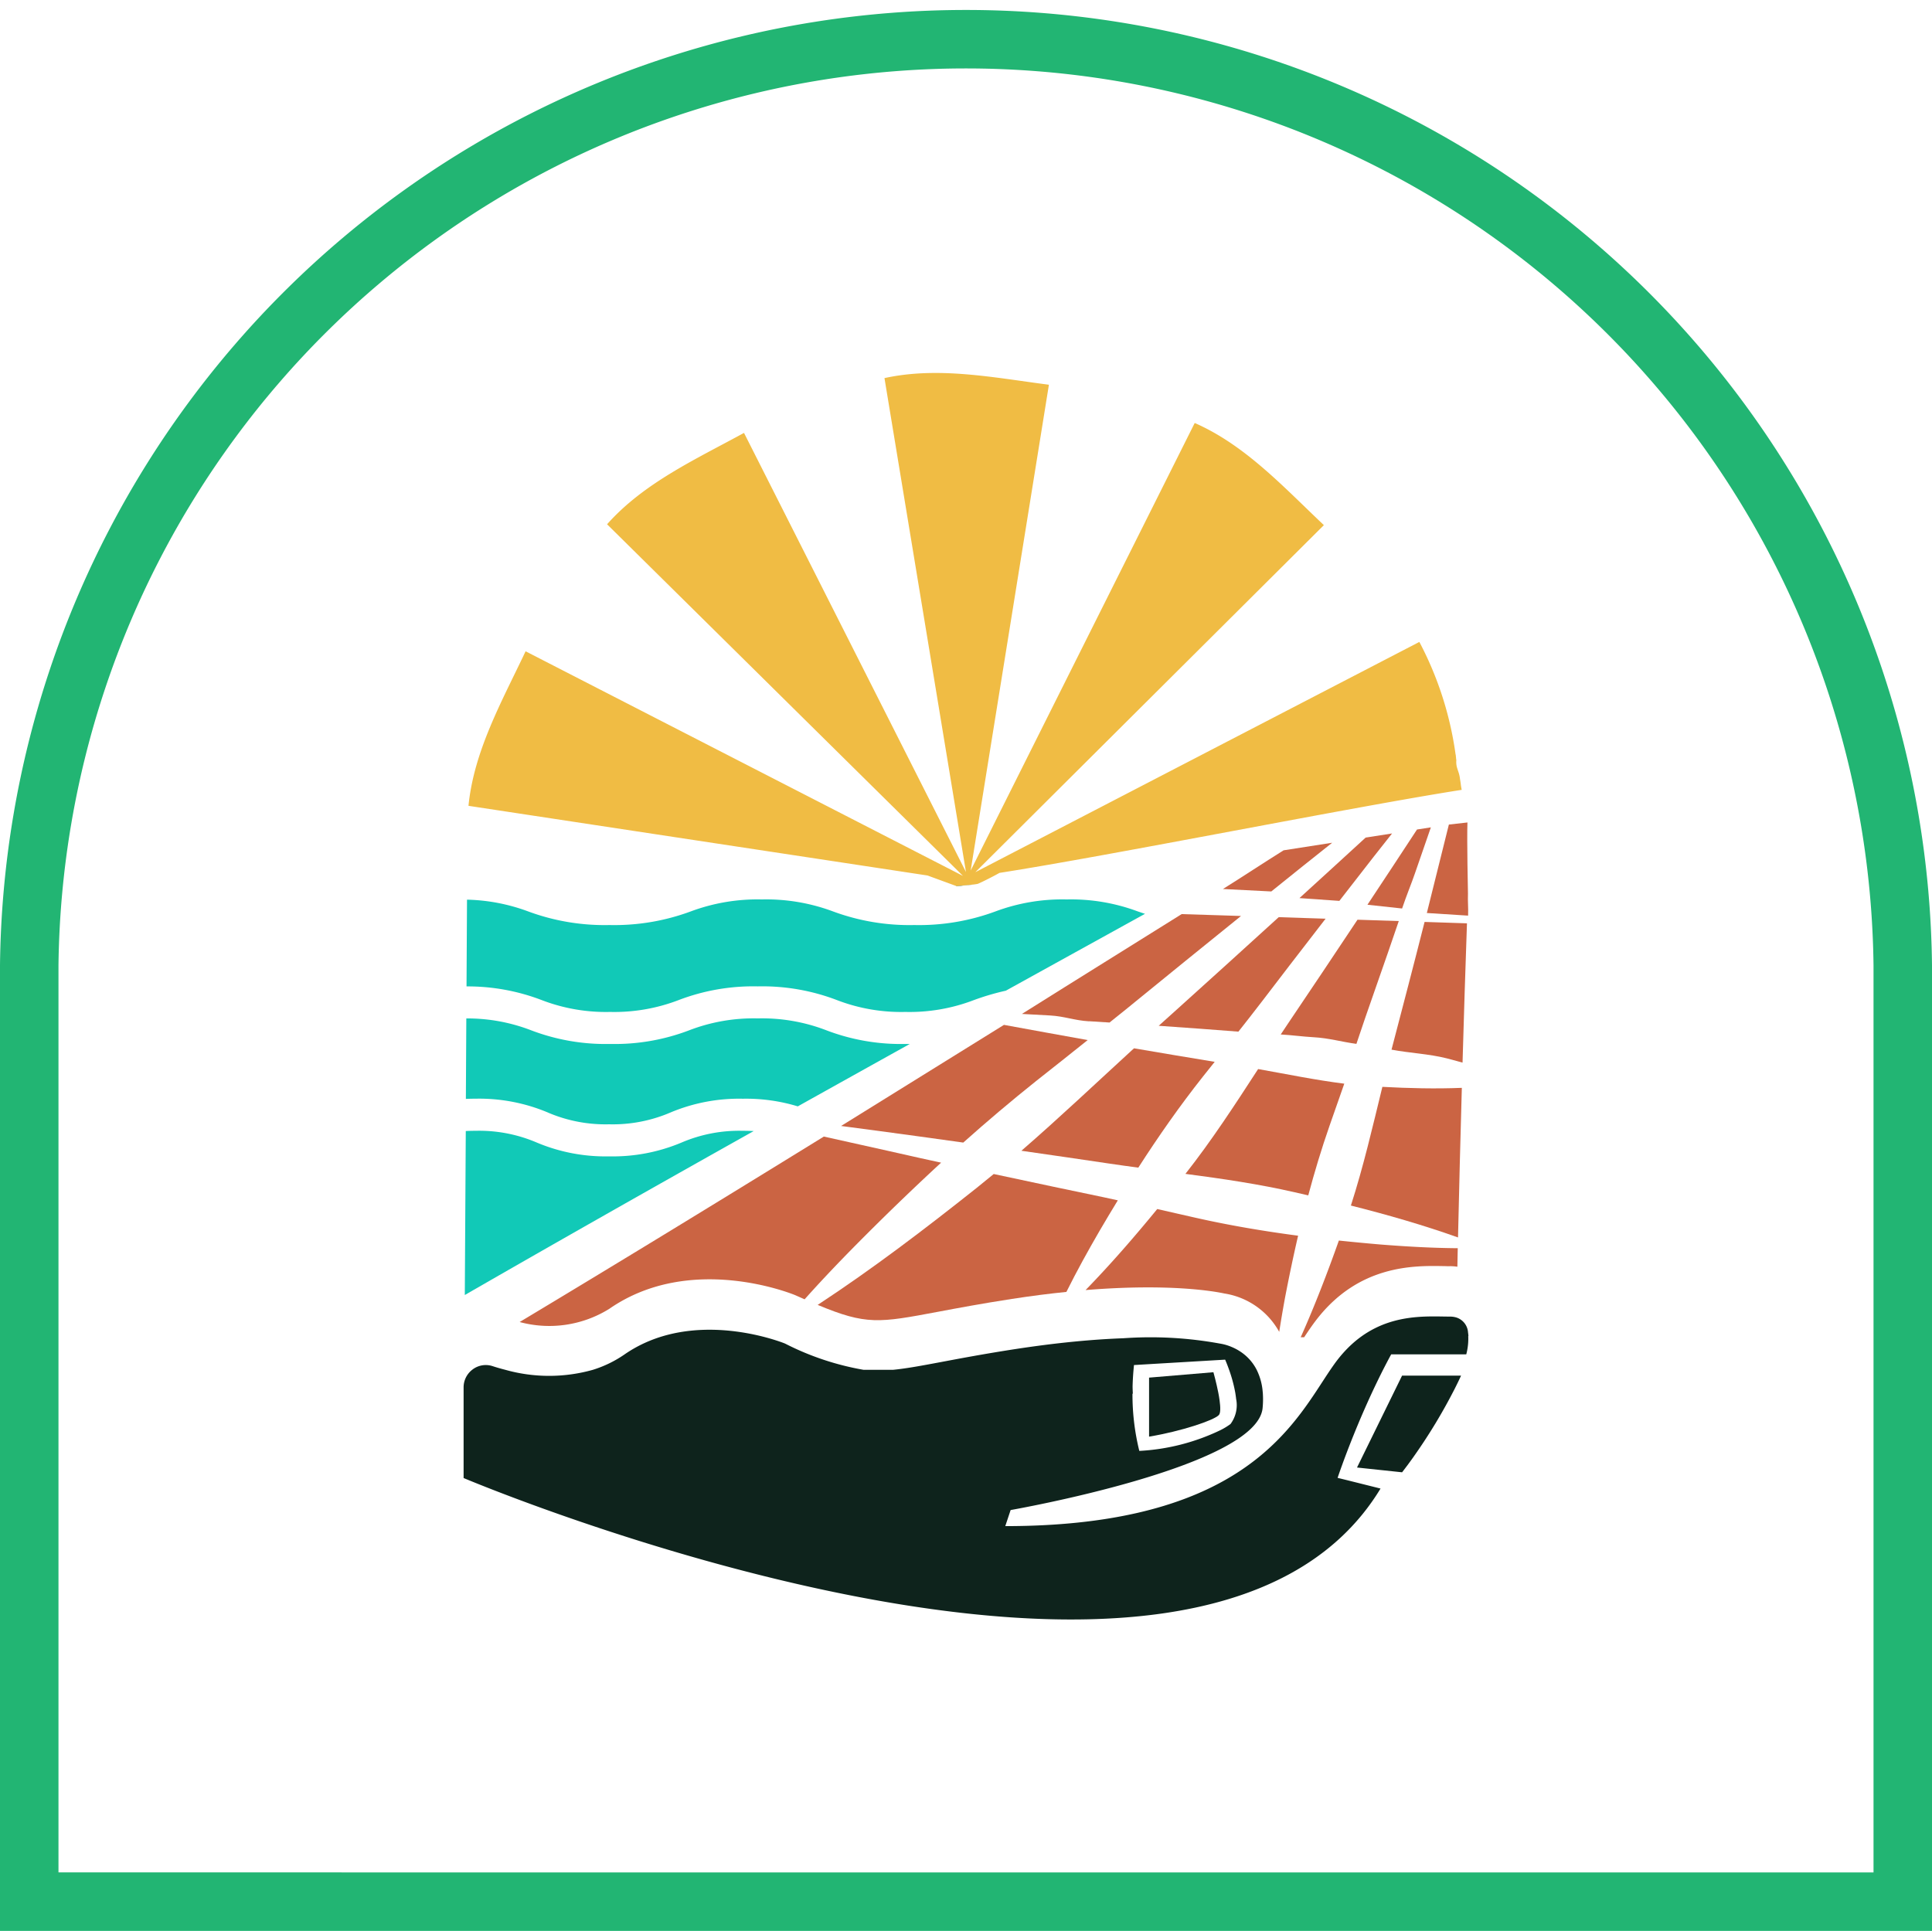
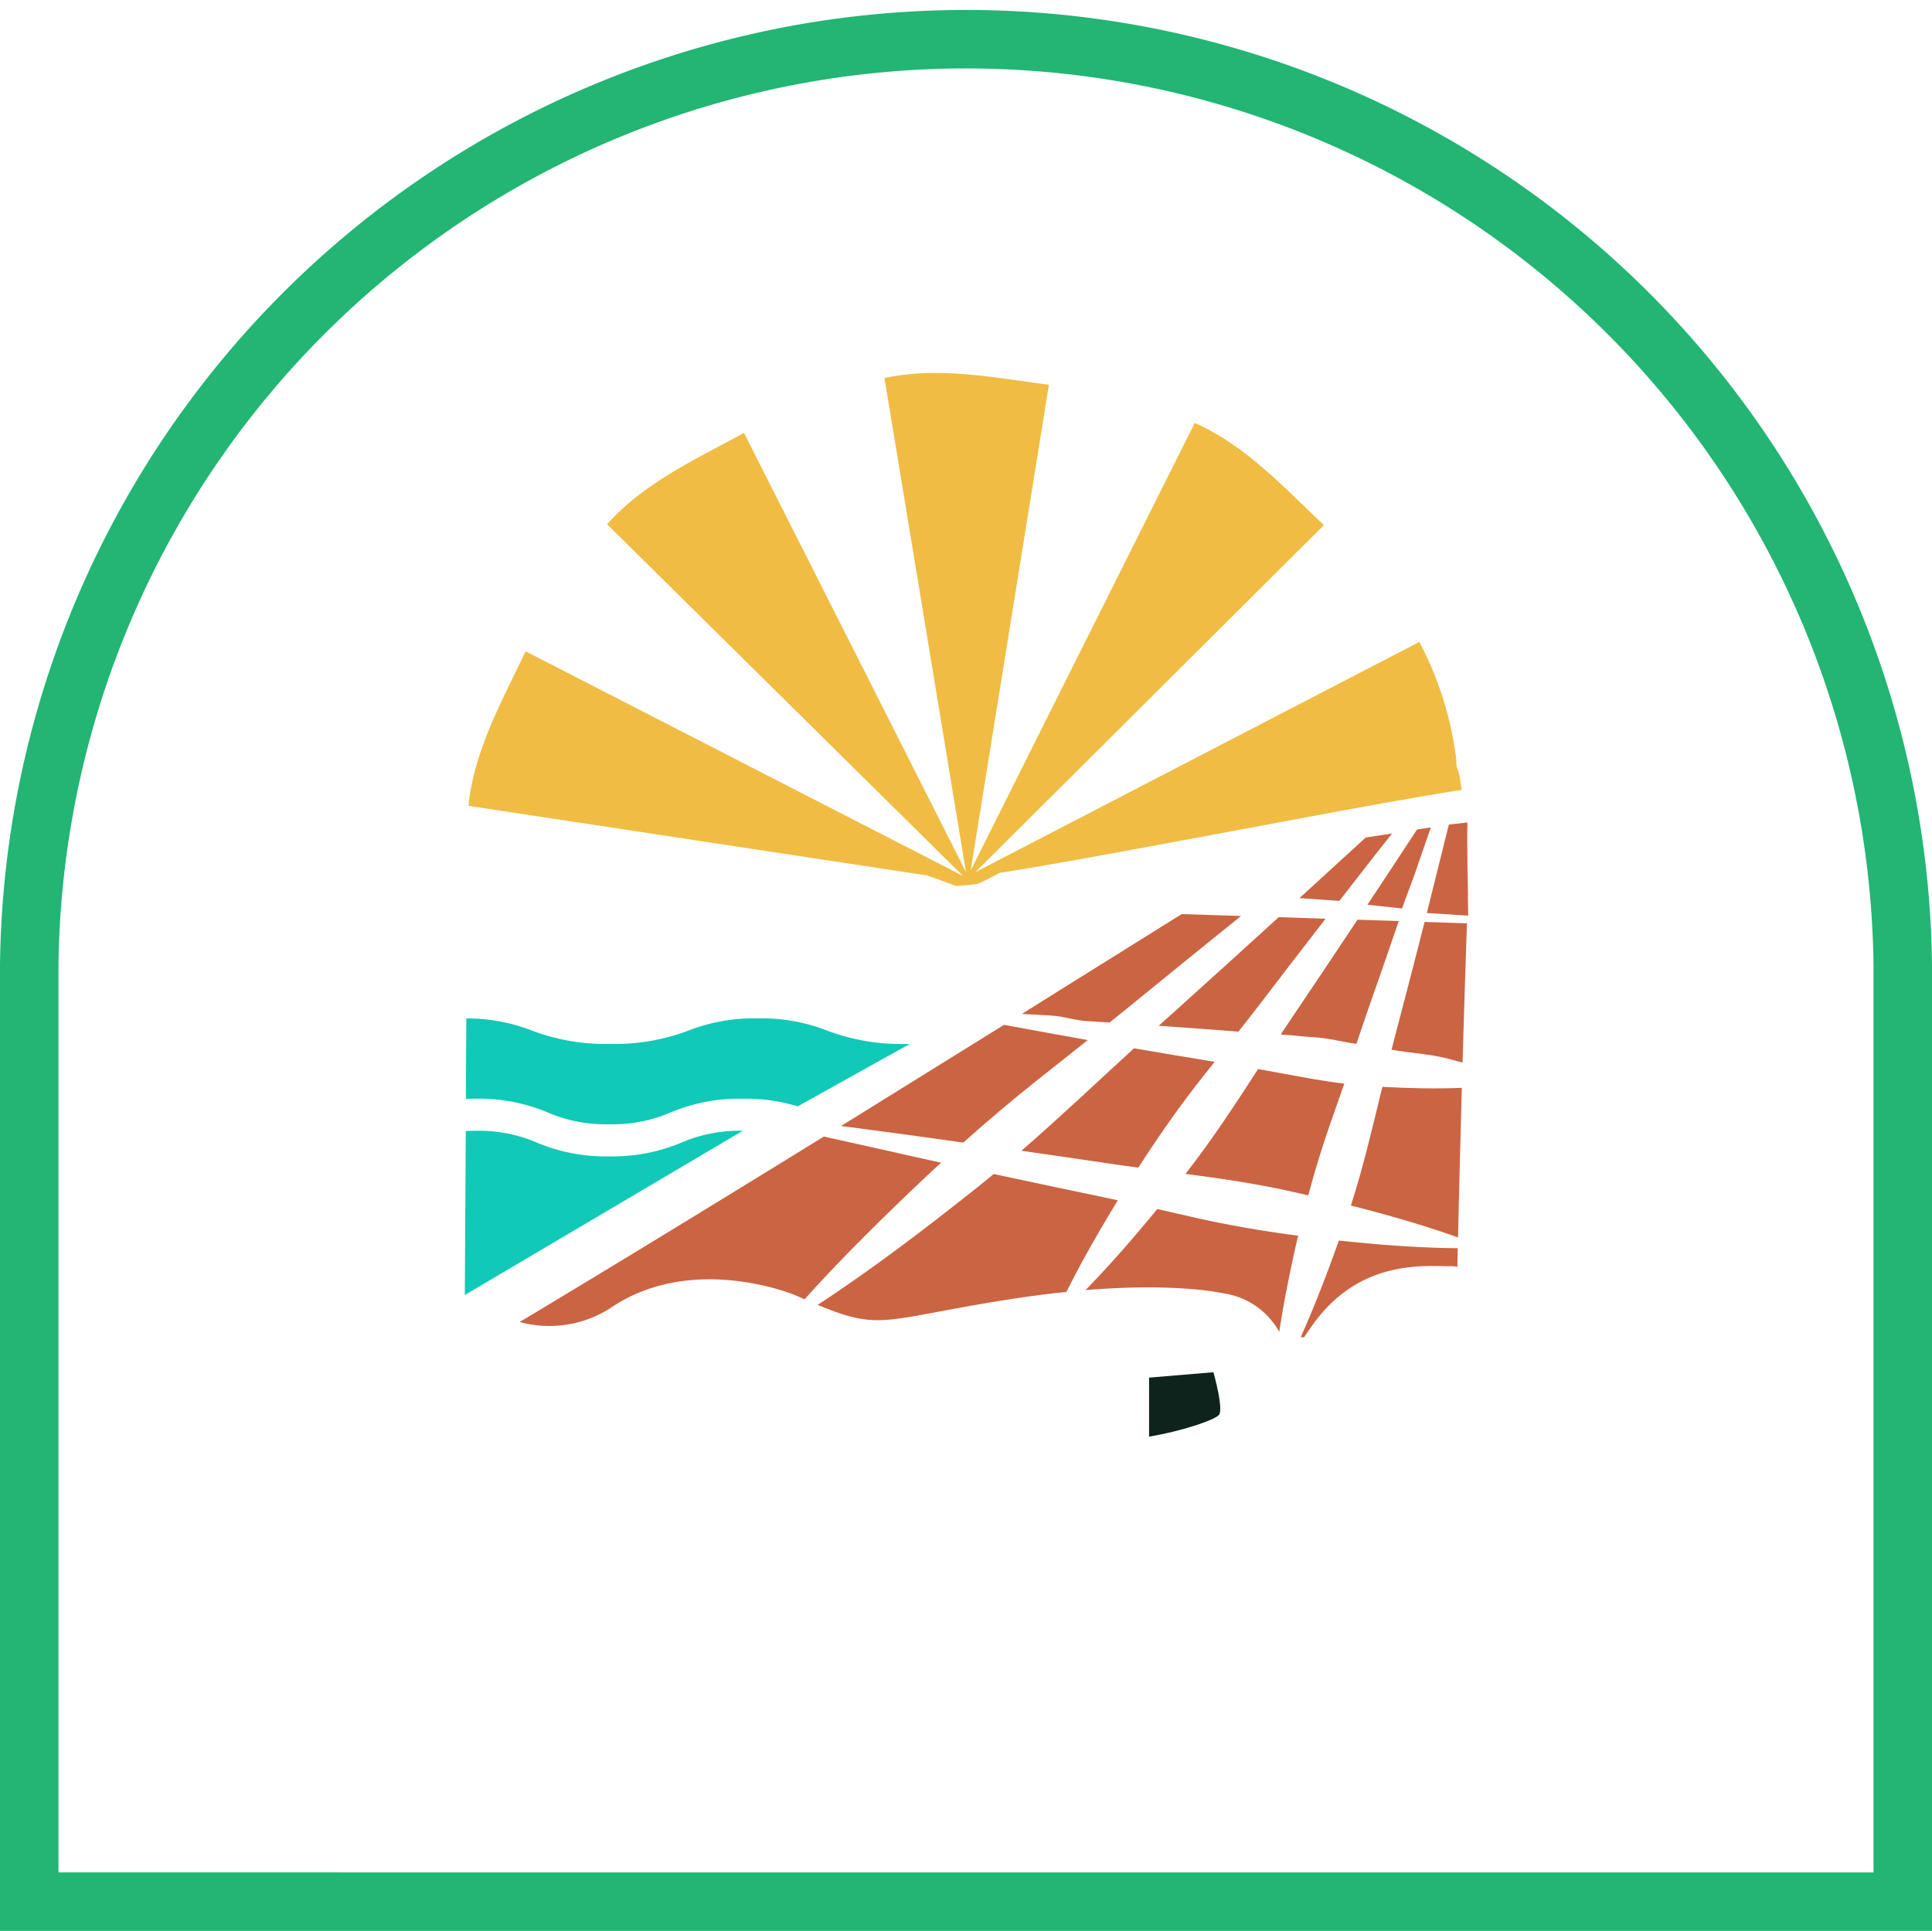
<svg xmlns="http://www.w3.org/2000/svg" width="165.19" height="165.113" viewBox="0 0 165.19 165.113">
  <g id="Grupo_15882" data-name="Grupo 15882" transform="translate(-649.37 -1486.745)">
    <path id="Interseção_231" data-name="Interseção 231" d="M0,160.113V80.057a80.1,80.1,0,0,1,160.19,0v80.057Z" transform="translate(651.87 1489.245)" fill="none" stroke="#22b573" stroke-width="5" />
    <g id="Grupo_15881" data-name="Grupo 15881" transform="translate(689.007 1518.638)">
-       <path id="Caminho_29701" data-name="Caminho 29701" d="M269.429,279.952l1.653-.128-1.627.154Z" transform="translate(-227.32 -236.09)" fill="#014b34" />
-       <path id="Caminho_29702" data-name="Caminho 29702" d="M24.439,414.641a12.519,12.519,0,0,0-5.225,1,15.14,15.14,0,0,1-6.2,1.186,15.123,15.123,0,0,1-6.2-1.186,12.5,12.5,0,0,0-5.222-1c-.3,0-.573.006-.838.02L.671,428.684c7.883-4.541,16.214-9.26,24.7-14.02-.291-.015-.6-.023-.934-.023Z" transform="translate(-0.566 -349.837)" fill="#11c9b7" />
-       <path id="Caminho_29703" data-name="Caminho 29703" d="M13.9,297.7a15.341,15.341,0,0,0,5.863-1.017,17.849,17.849,0,0,1,6.759-1.169,17.85,17.85,0,0,1,6.759,1.169,15.283,15.283,0,0,0,5.862,1.017,15.358,15.358,0,0,0,5.866-1.017,21.343,21.343,0,0,1,2.722-.8q6-3.318,11.9-6.573c-.21-.067-.416-.137-.62-.207a16.343,16.343,0,0,0-6.081-1.023,16.343,16.343,0,0,0-6.081,1.023,18.828,18.828,0,0,1-6.951,1.166,18.814,18.814,0,0,1-6.948-1.166,16.337,16.337,0,0,0-6.078-1.023,16.337,16.337,0,0,0-6.078,1.023,18.811,18.811,0,0,1-6.949,1.166A18.815,18.815,0,0,1,6.9,289.108a16.034,16.034,0,0,0-5.24-1.009l-.041,7.418a17.71,17.71,0,0,1,6.419,1.166A15.284,15.284,0,0,0,13.9,297.7v0Z" transform="translate(-1.367 -243.06)" fill="#11c9b7" />
+       <path id="Caminho_29702" data-name="Caminho 29702" d="M24.439,414.641a12.519,12.519,0,0,0-5.225,1,15.14,15.14,0,0,1-6.2,1.186,15.123,15.123,0,0,1-6.2-1.186,12.5,12.5,0,0,0-5.222-1c-.3,0-.573.006-.838.02L.671,428.684Z" transform="translate(-0.566 -349.837)" fill="#11c9b7" />
      <path id="Caminho_29704" data-name="Caminho 29704" d="M8.289,361.208a12.5,12.5,0,0,0,5.222,1,12.515,12.515,0,0,0,5.225-1,15.137,15.137,0,0,1,6.2-1.186,15.171,15.171,0,0,1,4.707.653q4.773-2.667,9.577-5.337l-.376,0a17.845,17.845,0,0,1-6.759-1.169,15.283,15.283,0,0,0-5.863-1.017,15.341,15.341,0,0,0-5.863,1.017,17.845,17.845,0,0,1-6.759,1.169,17.845,17.845,0,0,1-6.759-1.169,15.149,15.149,0,0,0-5.54-1.014l-.038,6.882c.265-.012.535-.018.824-.018a15.135,15.135,0,0,1,6.2,1.186Z" transform="translate(-1.067 -297.96)" fill="#11c9b7" />
      <path id="Caminho_29705" data-name="Caminho 29705" d="M66.725,420.007c-.658-.143-1.269-.277-1.8-.393q-1.864-.42-3.732-.837-2.249-.5-4.494-1l-1.162.717c-8.354,5.153-16.665,10.231-24.845,15.142a9.706,9.706,0,0,0,7.667-1.131c6.9-4.786,15.536-1.315,15.9-1.163l.058.026.739.326c1.691-1.895,3.449-3.716,5.234-5.5q3.157-3.157,6.433-6.182Z" transform="translate(-25.897 -352.48)" fill="#cb6443" />
      <path id="Caminho_29706" data-name="Caminho 29706" d="M528.858,246.119c-.62,2.512-1.249,5.042-1.883,7.561l3.528.224c.026-.714-.038-1.177-.012-1.895,0,0-.1-4.582-.044-6.071l-1.589.178v0Z" transform="translate(-444.614 -207.5)" fill="#cb6443" />
      <path id="Caminho_29707" data-name="Caminho 29707" d="M457.129,299.261l-3.528-.116c-2,3.014-4,6-5.941,8.878-.21.312-.416.624-.623.936.92.05,1.9.186,2.815.236,1.316.073,2.355.391,3.656.568.824-2.515,2.436-6.984,3.621-10.5Z" transform="translate(-377.169 -252.392)" fill="#cb6443" />
      <path id="Caminho_29708" data-name="Caminho 29708" d="M497.439,255.561c.393-1.163.795-2.122,1.086-2.97q.69-1.981,1.374-3.967l-1.185.183c-1.4,2.142-2.821,4.293-4.238,6.433l2.963.321Z" transform="translate(-417.194 -209.767)" fill="#cb6443" />
      <path id="Caminho_29709" data-name="Caminho 29709" d="M405.409,391.647c.536-2,1.132-3.984,1.816-5.943.419-1.2.844-2.4,1.263-3.605-2.471-.309-4.916-.816-7.367-1.25-1.98,3.052-3.962,6.1-6.215,8.963,3.138.414,6.267.869,9.356,1.577.381.085.763.175,1.147.262v0Z" transform="translate(-333.186 -321.325)" fill="#cb6443" />
      <path id="Caminho_29710" data-name="Caminho 29710" d="M461.233,474.692c-.993,2.8-2.055,5.558-3.263,8.269.1,0,.2,0,.294,0,.358-.542.707-1.055,1.068-1.521,3.63-4.678,8.316-4.608,10.832-4.564.21,0,.4.018.594.006a4.625,4.625,0,0,1,.608.047c.012-.527.02-1.055.032-1.583-2.21-.017-4.4-.143-6.585-.315q-1.794-.153-3.583-.341h0Z" transform="translate(-386.394 -400.502)" fill="#cb6443" />
      <path id="Caminho_29711" data-name="Caminho 29711" d="M507.66,311.279c1.551.294,3.185.356,4.721.743.451.116.9.239,1.351.364q.17-5.955.378-11.909l-3.624-.12c-.911,3.605-1.921,7.462-2.827,10.922Z" transform="translate(-428.318 -253.414)" fill="#cb6443" />
      <path id="Caminho_29712" data-name="Caminho 29712" d="M488.116,390.582c-.83,3.4-1.618,6.818-2.692,10.152,3.088.778,6.148,1.656,9.16,2.728q.144-6.4.326-12.793c-2.265.093-4.526.035-6.8-.085l0,0Z" transform="translate(-409.557 -329.538)" fill="#cb6443" />
      <path id="Caminho_29713" data-name="Caminho 29713" d="M460.693,257.711c1.118-1.443,2.148-2.769,2.928-3.766.527-.668,1.051-1.335,1.578-2l-2.259.353c-1.8,1.658-3.845,3.515-5.659,5.174Z" transform="translate(-385.812 -212.567)" fill="#cb6443" />
      <path id="Caminho_29714" data-name="Caminho 29714" d="M311.169,305.183c.585.035,1.173.073,1.758.111q.7-.56,1.394-1.119c.262-.216.547-.449.847-.691,2.4-1.962,5.857-4.763,9-7.3l-1.875-.061-3.2-.1c-.312.2-.623.391-.937.586l-9.021,5.631c-1.388.866-2.311,1.455-3.7,2.32l2.407.131c1.258.073,2.061.423,3.33.5Z" transform="translate(-257.696 -249.749)" fill="#cb6443" />
      <path id="Caminho_29715" data-name="Caminho 29715" d="M346.406,457.441c-1.953,2.387-3.973,4.713-6.128,6.931,7.193-.586,11.05.116,11.865.292a6.5,6.5,0,0,1,4.692,3.282q.231-1.478.5-2.941c.341-1.769.707-3.53,1.115-5.282-2.955-.391-5.895-.886-8.808-1.545q-1.62-.367-3.24-.737Z" transform="translate(-287.096 -385.948)" fill="#cb6443" />
      <path id="Caminho_29716" data-name="Caminho 29716" d="M388.971,305.139c1.362-1.787,3.522-4.6,5.583-7.26l-4.008-.131c-2.972,2.708-5.927,5.386-8.829,8-.477.431-.958.863-1.432,1.288q1.808.127,3.592.256l3.222.245c.629-.8,1.258-1.594,1.872-2.4Z" transform="translate(-320.85 -251.212)" fill="#cb6443" />
      <path id="Caminho_29717" data-name="Caminho 29717" d="M216.964,366.727q3.039-2.715,6.229-5.264,2.21-1.74,4.407-3.5c-2.387-.434-4.774-.857-7.158-1.3q-6.7,4.171-13.4,8.319l-.527.326c1.007.134,2.011.265,3.024.4,2.471.332,4.954.673,7.428,1.02h0Z" transform="translate(-174.238 -300.917)" fill="#cb6443" />
      <path id="Caminho_29718" data-name="Caminho 29718" d="M219.381,440.538c-.408-.087-.812-.181-1.22-.265-2.3-.475-5.964-1.25-9.391-1.985-.486.4-.972.8-1.464,1.192-4.407,3.5-8.875,6.908-13.588,10,4.165,1.737,5.231,1.539,10.29.589,1.642-.309,3.685-.694,6.317-1.1,1.674-.259,3.225-.455,4.66-.6.891-1.79,1.854-3.53,2.85-5.246q.76-1.3,1.543-2.58Z" transform="translate(-163.442 -369.788)" fill="#cb6443" />
-       <path id="Caminho_29719" data-name="Caminho 29719" d="M422.384,258.934q1.192-.949,2.384-1.9l-4.154.647c-1.6,1-3.577,2.306-5.184,3.308l4.133.21c1.057-.851,2.023-1.629,2.818-2.265h0Z" transform="translate(-350.502 -216.862)" fill="#cb6443" />
      <path id="Caminho_29720" data-name="Caminho 29720" d="M305.113,378.252c2.553.364,5.077.732,7.545,1.1.818.123,1.639.233,2.46.344,1.723-2.678,3.548-5.29,5.531-7.794l1-1.253c-2.139-.35-4.762-.79-6.9-1.157-3.2,2.929-6.352,5.92-9.629,8.762h0Z" transform="translate(-257.427 -311.742)" fill="#cb6443" />
-       <path id="Caminho_29721" data-name="Caminho 29721" d="M492.751,548.6h-.125l-.606,1.236-2.719,5.547-.527,1.073,3.854.408q.537-.691,1.016-1.373a46.949,46.949,0,0,0,3.47-5.742c.364-.717.556-1.149.556-1.149h-4.919Z" transform="translate(-412.384 -462.858)" fill="#0e231c" />
      <path id="Caminho_29722" data-name="Caminho 29722" d="M380.932,548.477c-.175-.889-.416-1.743-.416-1.743l-5.42.455-.082.006v5.048c2.751-.461,5.5-1.379,5.959-1.839.163-.163.151-.673.07-1.265-.029-.216-.067-.44-.111-.665v0Z" transform="translate(-316.403 -461.285)" fill="#0e231c" />
-       <path id="Caminho_29723" data-name="Caminho 29723" d="M85.915,517.874c-.006-.1-.018-.2-.032-.294a1.436,1.436,0,0,0-.984-1.28,1.834,1.834,0,0,0-.536-.082c-2.1,0-5.746-.382-8.811,2.743a10.835,10.835,0,0,0-.815.933c-.207.265-.413.56-.626.871-.378.557-.774,1.18-1.214,1.845-3.129,4.725-8.532,11.519-26.582,11.525l.37-1.113.087-.262s21.089-3.679,21.546-8.73a7.741,7.741,0,0,0,.015-1.318v-.038h-.006a5.142,5.142,0,0,0-.518-1.909,4.075,4.075,0,0,0-1.388-1.55,4.323,4.323,0,0,0-.733-.393,4.227,4.227,0,0,0-1.039-.3,32.894,32.894,0,0,0-8.241-.452c-1.913.07-4.171.245-6.785.58-.768.1-1.566.21-2.4.338-5.371.828-8.232,1.56-10.508,1.781H34.2a23.566,23.566,0,0,1-6.71-2.242l-.035-.015c-.489-.193-6.6-2.521-12.013-.02a11.213,11.213,0,0,0-1.688.965,9.9,9.9,0,0,1-2.7,1.312,13.815,13.815,0,0,1-7.484,0c-.393-.1-.763-.207-1.1-.318a1.869,1.869,0,0,0-1.738.318,1.9,1.9,0,0,0-.731,1.5v7.753s62.817,26.608,78.4.9l-.626-.157-2.227-.557-.818-.2s.125-.379.358-1.023c.477-1.32,1.412-3.769,2.661-6.436.274-.583.562-1.177.862-1.772.227-.443.457-.889.7-1.329h6.419s.032-.114.07-.3a5.155,5.155,0,0,0,.1-1.262l.015-.006Zm-19.87,5.34a2.7,2.7,0,0,1-.474,2.192,5.918,5.918,0,0,1-.853.519,18.2,18.2,0,0,1-6.942,1.778s0-.012-.006-.021a20.12,20.12,0,0,1-.579-4.876h.032c-.012-.2-.02-.405-.023-.615.012-.458.038-.936.082-1.425.012-.134.023-.268.038-.405l1.377-.082,5.568-.329.85-.05s.154.347.338.869a12.28,12.28,0,0,1,.524,1.938c.029.172.052.341.073.51l0,0Z" transform="translate(0.001 -435.526)" fill="#0e231c" />
      <path id="Caminho_29724" data-name="Caminho 29724" d="M87.458,34.733c-.07-.72-.378-.944-.311-1.65-.023.02-.044-.484-.067-.463A29.074,29.074,0,0,0,83.983,23L46.019,42.69l29.8-29.678C72.351,9.734,69.1,6.178,64.776,4.277L45.62,42.547,52.309,1.007C47.579.395,42.866-.57,38.249.439l6.969,42.237L26.239,5.125c-4.186,2.288-8.567,4.282-11.708,7.814L44.962,43.008,7.565,23.8C5.522,28.117,3.15,32.308,2.681,37.015l39.25,5.958,2.457.9v.006c.291-.038,1.68-.128,1.857-.2.472-.2,1.423-.694,1.84-.93,9.428-1.469,30.384-5.675,39.518-7.1-.116-.618-.038-.321-.146-.927Z" transform="translate(-2.262 0)" fill="#f0bc44" />
    </g>
  </g>
</svg>